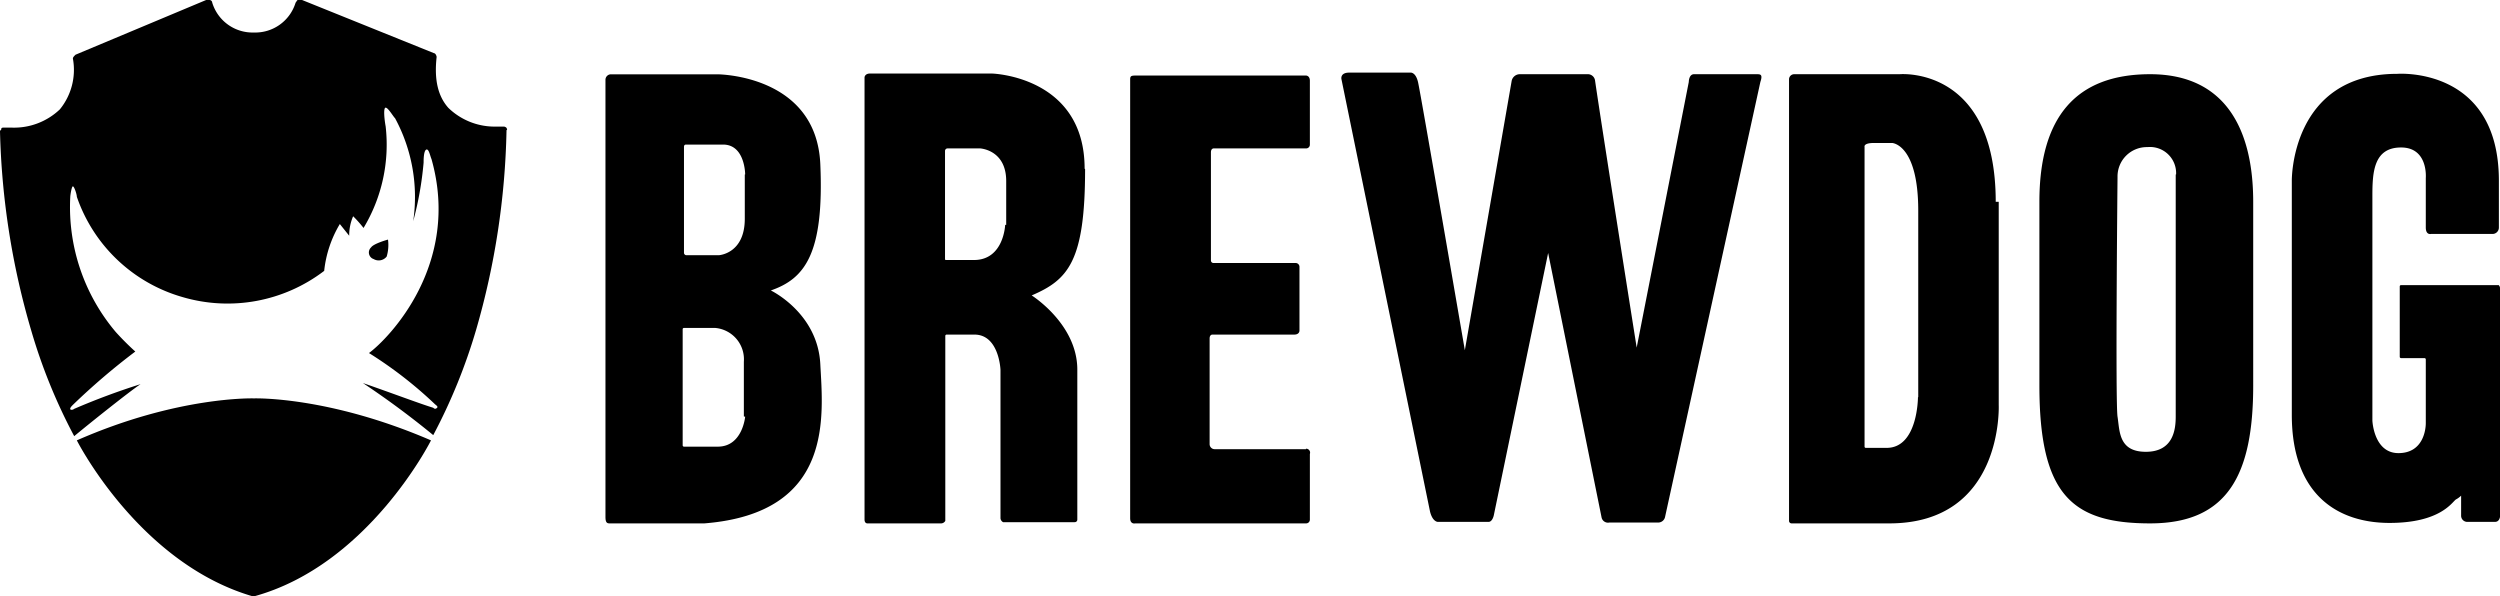
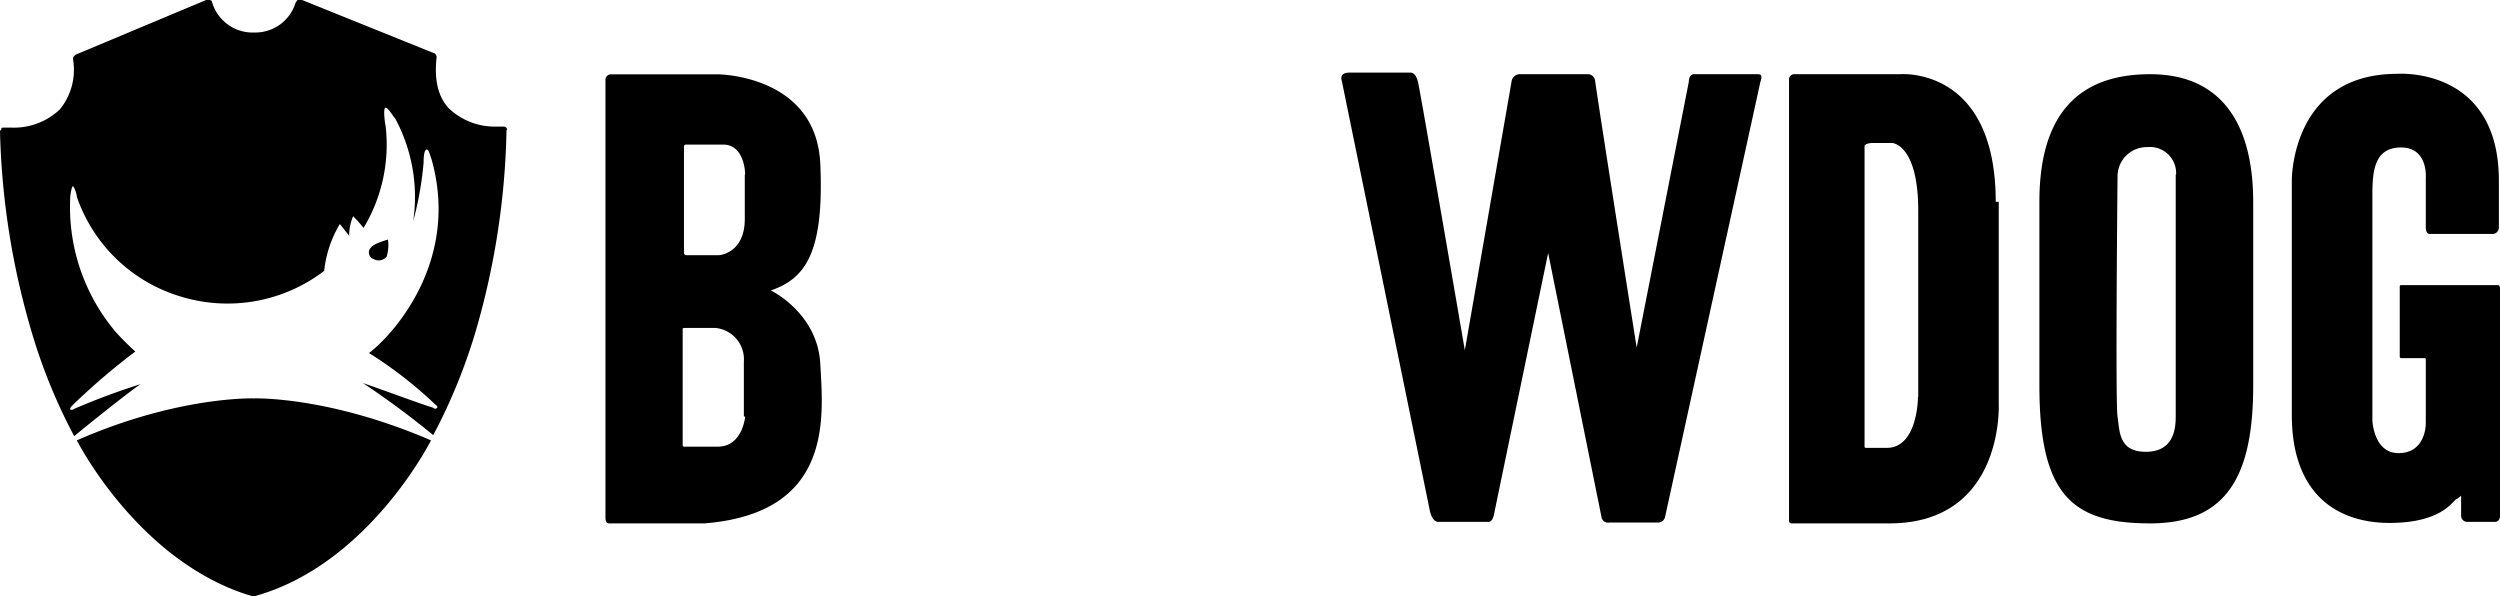
<svg xmlns="http://www.w3.org/2000/svg" id="Layer_1" data-name="Layer 1" width="266.82" height="63.65" viewBox="0 0 266.82 63.65">
  <path d="M79.49,18.62v4.73c0,3.75-2.78,3.89-2.78,3.89H73.24A.27.27,0,0,1,73,27V15.7c0-.27.14-.27.28-.27h3.89c2.36,0,2.36,3.19,2.36,3.19m0,25.85s-.28,3.2-2.92,3.2H73a.14.14,0,0,1-.14-.14V35.16A.14.14,0,0,1,73,35h3.33a3.36,3.36,0,0,1,3.06,3.61v5.84ZM82.27,31c3.61-1.25,5.7-3.89,5.28-13.48s-11-9.59-11-9.59H65.18a.59.59,0,0,0-.56.56V55.17c0,.56.14.69.42.69H75.18c13.9-1.11,12.65-11.53,12.37-17S82.27,31,82.27,31" />
-   <path d="M107.28,24s-.14,3.75-3.33,3.75H101c-.14,0-.14,0-.14-.27V16.12a.27.27,0,0,1,.28-.28h3.47s2.78.14,2.78,3.48V24Zm8.48-6c0-9.87-9.87-10.15-9.87-10.15H92.83c-.42,0-.56.28-.56.42V55.45c0,.41.28.41.28.41h7.92a.52.52,0,0,0,.42-.27V35.85a.14.14,0,0,1,.14-.14H104c2.64,0,2.78,3.76,2.78,3.76V55.31a.52.52,0,0,0,.28.42h7.64a.27.27,0,0,0,.28-.28v-16c0-4.87-4.87-7.92-4.87-7.92,3.89-1.67,5.7-3.62,5.7-13.48" />
-   <path d="M139.38,47.94h-9.72a.54.54,0,0,1-.56-.55V36.13c0-.42.28-.42.28-.42h8.75c.56,0,.56-.41.56-.41V28.49a.41.41,0,0,0-.42-.42h-8.75a.27.27,0,0,1-.28-.28V16.26c0-.42.28-.42.28-.42h9.86a.4.4,0,0,0,.42-.41V8.62c0-.56-.42-.56-.42-.56H121.46c-.7,0-.84,0-.84.42V55.31c0,.69.56.55.56.55h18.2a.4.4,0,0,0,.42-.41v-7a.42.42,0,0,0-.42-.56" />
  <path d="M204.7,42.39s0,5.41-3.34,5.41h-2.22a.13.13,0,0,1-.14-.13v-32s-.14-.41,1-.41h1.95s2.78.14,2.78,7.22V42.39ZM213,21.54C213,7,202.75,7.92,202.75,7.92H191.5a.55.55,0,0,0-.56.56V55.59a.27.27,0,0,0,.28.27h10.42c12.23,0,11.68-12.64,11.68-12.64V21.54Z" />
  <path d="M232.21,18.62V44.47c0,1.39-.27,3.75-3.19,3.75S226.24,46,226,44.47s0-25.57,0-25.57a3.13,3.13,0,0,1,3.2-3.2,2.79,2.79,0,0,1,3.05,2.92m-2.77-10.7c-7.93,0-11.82,4.59-11.82,13.62V41.13c0,11.68,3.48,14.73,11.82,14.73s11-5.28,11-14.73V21.54c0-7.78-3-13.62-11-13.62" />
  <path d="M266.82,55V30.71a.49.49,0,0,0-.14-.28H256.26a.14.14,0,0,0-.14.14v7.51a.14.14,0,0,0,.14.14h2.5a.14.14,0,0,1,.14.14v6.8c0,.7-.28,3.2-2.92,3.2s-2.78-3.47-2.78-3.47v-24c0-2.51.14-5.15,3.06-5.15S258.9,19,258.9,19v5.28c0,.83.55.69.55.69H266a.68.68,0,0,0,.7-.69v-5c0-12.23-10.84-11.4-10.84-11.4-11.4,0-11.26,11.4-11.26,11.4v25c0,8.62,5,11.53,10.43,11.53s6.67-2.22,7.08-2.5a2.38,2.38,0,0,0,.56-.41V55a.66.66,0,0,0,.69.7h2.92c.56,0,.56-.7.56-.7" />
  <path d="M187.47,7.92H180.8c-.56,0-.56.83-.56.83L174.68,37.1s-3.61-22.79-4.44-28.48a.78.78,0,0,0-.84-.7h-7.22a.89.89,0,0,0-.84.7l-5,28.76s-4.73-27.51-5-28.63-.84-1-.84-1H144c-1,0-.83.7-.83.7l9.45,46.13c.27,1.12.83,1.12.83,1.12h5.42c.42,0,.56-.7.56-.7L165.23,27l5.7,28.21a.7.7,0,0,0,.83.56H177a.75.75,0,0,0,.7-.56S187.61,10,187.88,8.75C188.16,7.92,187.88,7.92,187.47,7.92Z" />
  <path d="M39.88,27.65a1.08,1.08,0,0,0,1.39-.27,4.35,4.35,0,0,0,.14-1.81s-1.53.42-1.8.83A.74.74,0,0,0,39.88,27.65Zm14.18-14a.43.43,0,0,0-.28-.14H53a7.1,7.1,0,0,1-5.15-2c-1.11-1.25-1.52-3-1.25-5.42,0-.13-.13-.41-.27-.41L32.24,0h-.42c-.14,0-.14.14-.27.28A4.5,4.5,0,0,1,27.1,3.47h0A4.5,4.5,0,0,1,22.65.28.3.3,0,0,0,22.37,0H22L8.06,5.84c-.14.14-.28.27-.28.41a6.67,6.67,0,0,1-1.39,5.42,7.08,7.08,0,0,1-5.14,1.95H.42c-.14,0-.28,0-.28.14S0,13.9,0,14A82,82,0,0,0,3.34,35.3,59,59,0,0,0,7.92,46.55C9.59,45.16,13.76,41.83,15,41a74.61,74.61,0,0,0-7.09,2.64c-.14.13-.42.13-.42,0s.14-.28.28-.42a71.79,71.79,0,0,1,6.67-5.7,29,29,0,0,1-2.08-2.08A20.65,20.65,0,0,1,7.5,21c0-.13.14-1.11.28-1.11s.42.84.42,1.11a16.82,16.82,0,0,0,11.26,10.7A17,17,0,0,0,34.6,28.91a12.2,12.2,0,0,1,1.67-5l1,1.25a5.12,5.12,0,0,1,.42-2.08,12.74,12.74,0,0,1,1.11,1.25,17.23,17.23,0,0,0,2.36-10.84c-.13-.69-.27-2,0-2s.84,1,1,1.12a17.66,17.66,0,0,1,1.94,11,35.74,35.74,0,0,0,1.11-6.25c0-.28,0-1.25.28-1.39s.42.7.56,1c3.19,11.26-4.59,19.18-6.67,20.71a44,44,0,0,1,7,5.42c.14.14.41.28.27.42s-.27.14-.41,0c-1.39-.42-4.31-1.53-7.51-2.64a92.8,92.8,0,0,1,7.51,5.56,60,60,0,0,0,4.58-11.26A82,82,0,0,0,54.06,13.9C54.2,13.76,54.06,13.76,54.06,13.62ZM8.2,47s6.67,13.2,18.9,16.68V42.52S19,42.25,8.2,47Zm18.9-4.45V63.65C39.33,60.31,46,47,46,47,35,42.25,27.1,42.52,27.1,42.52Z" />
</svg>